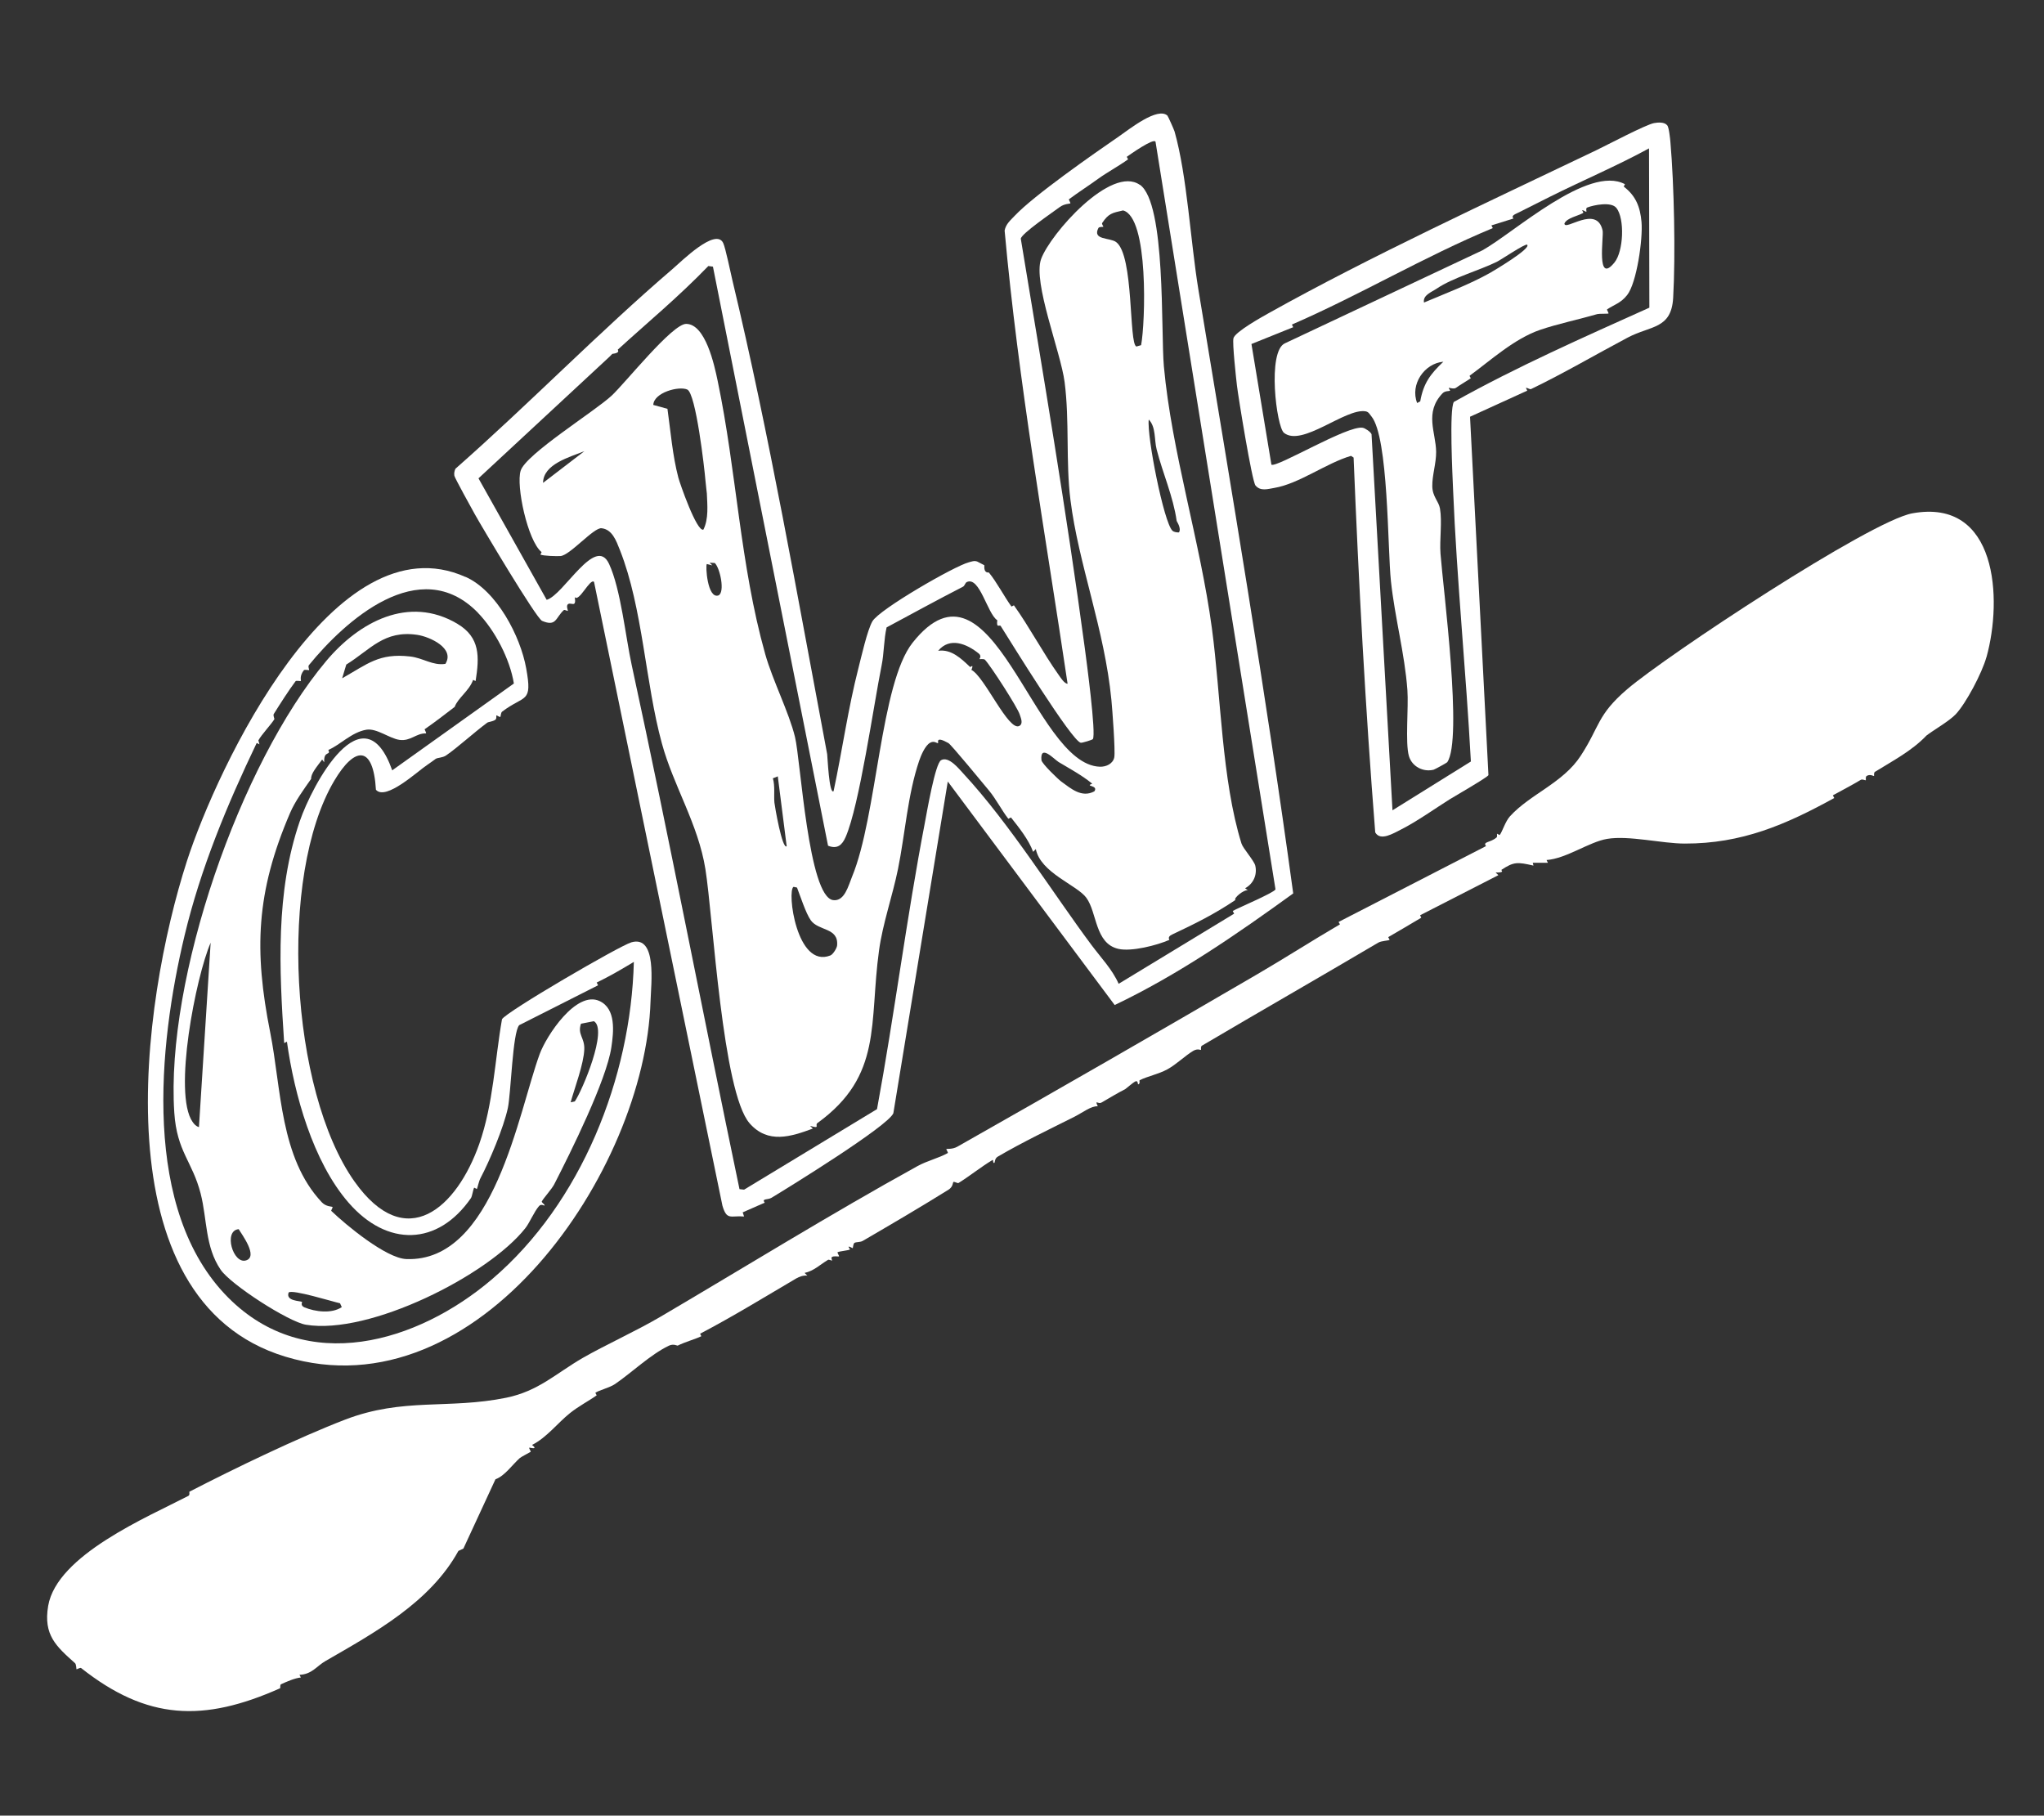
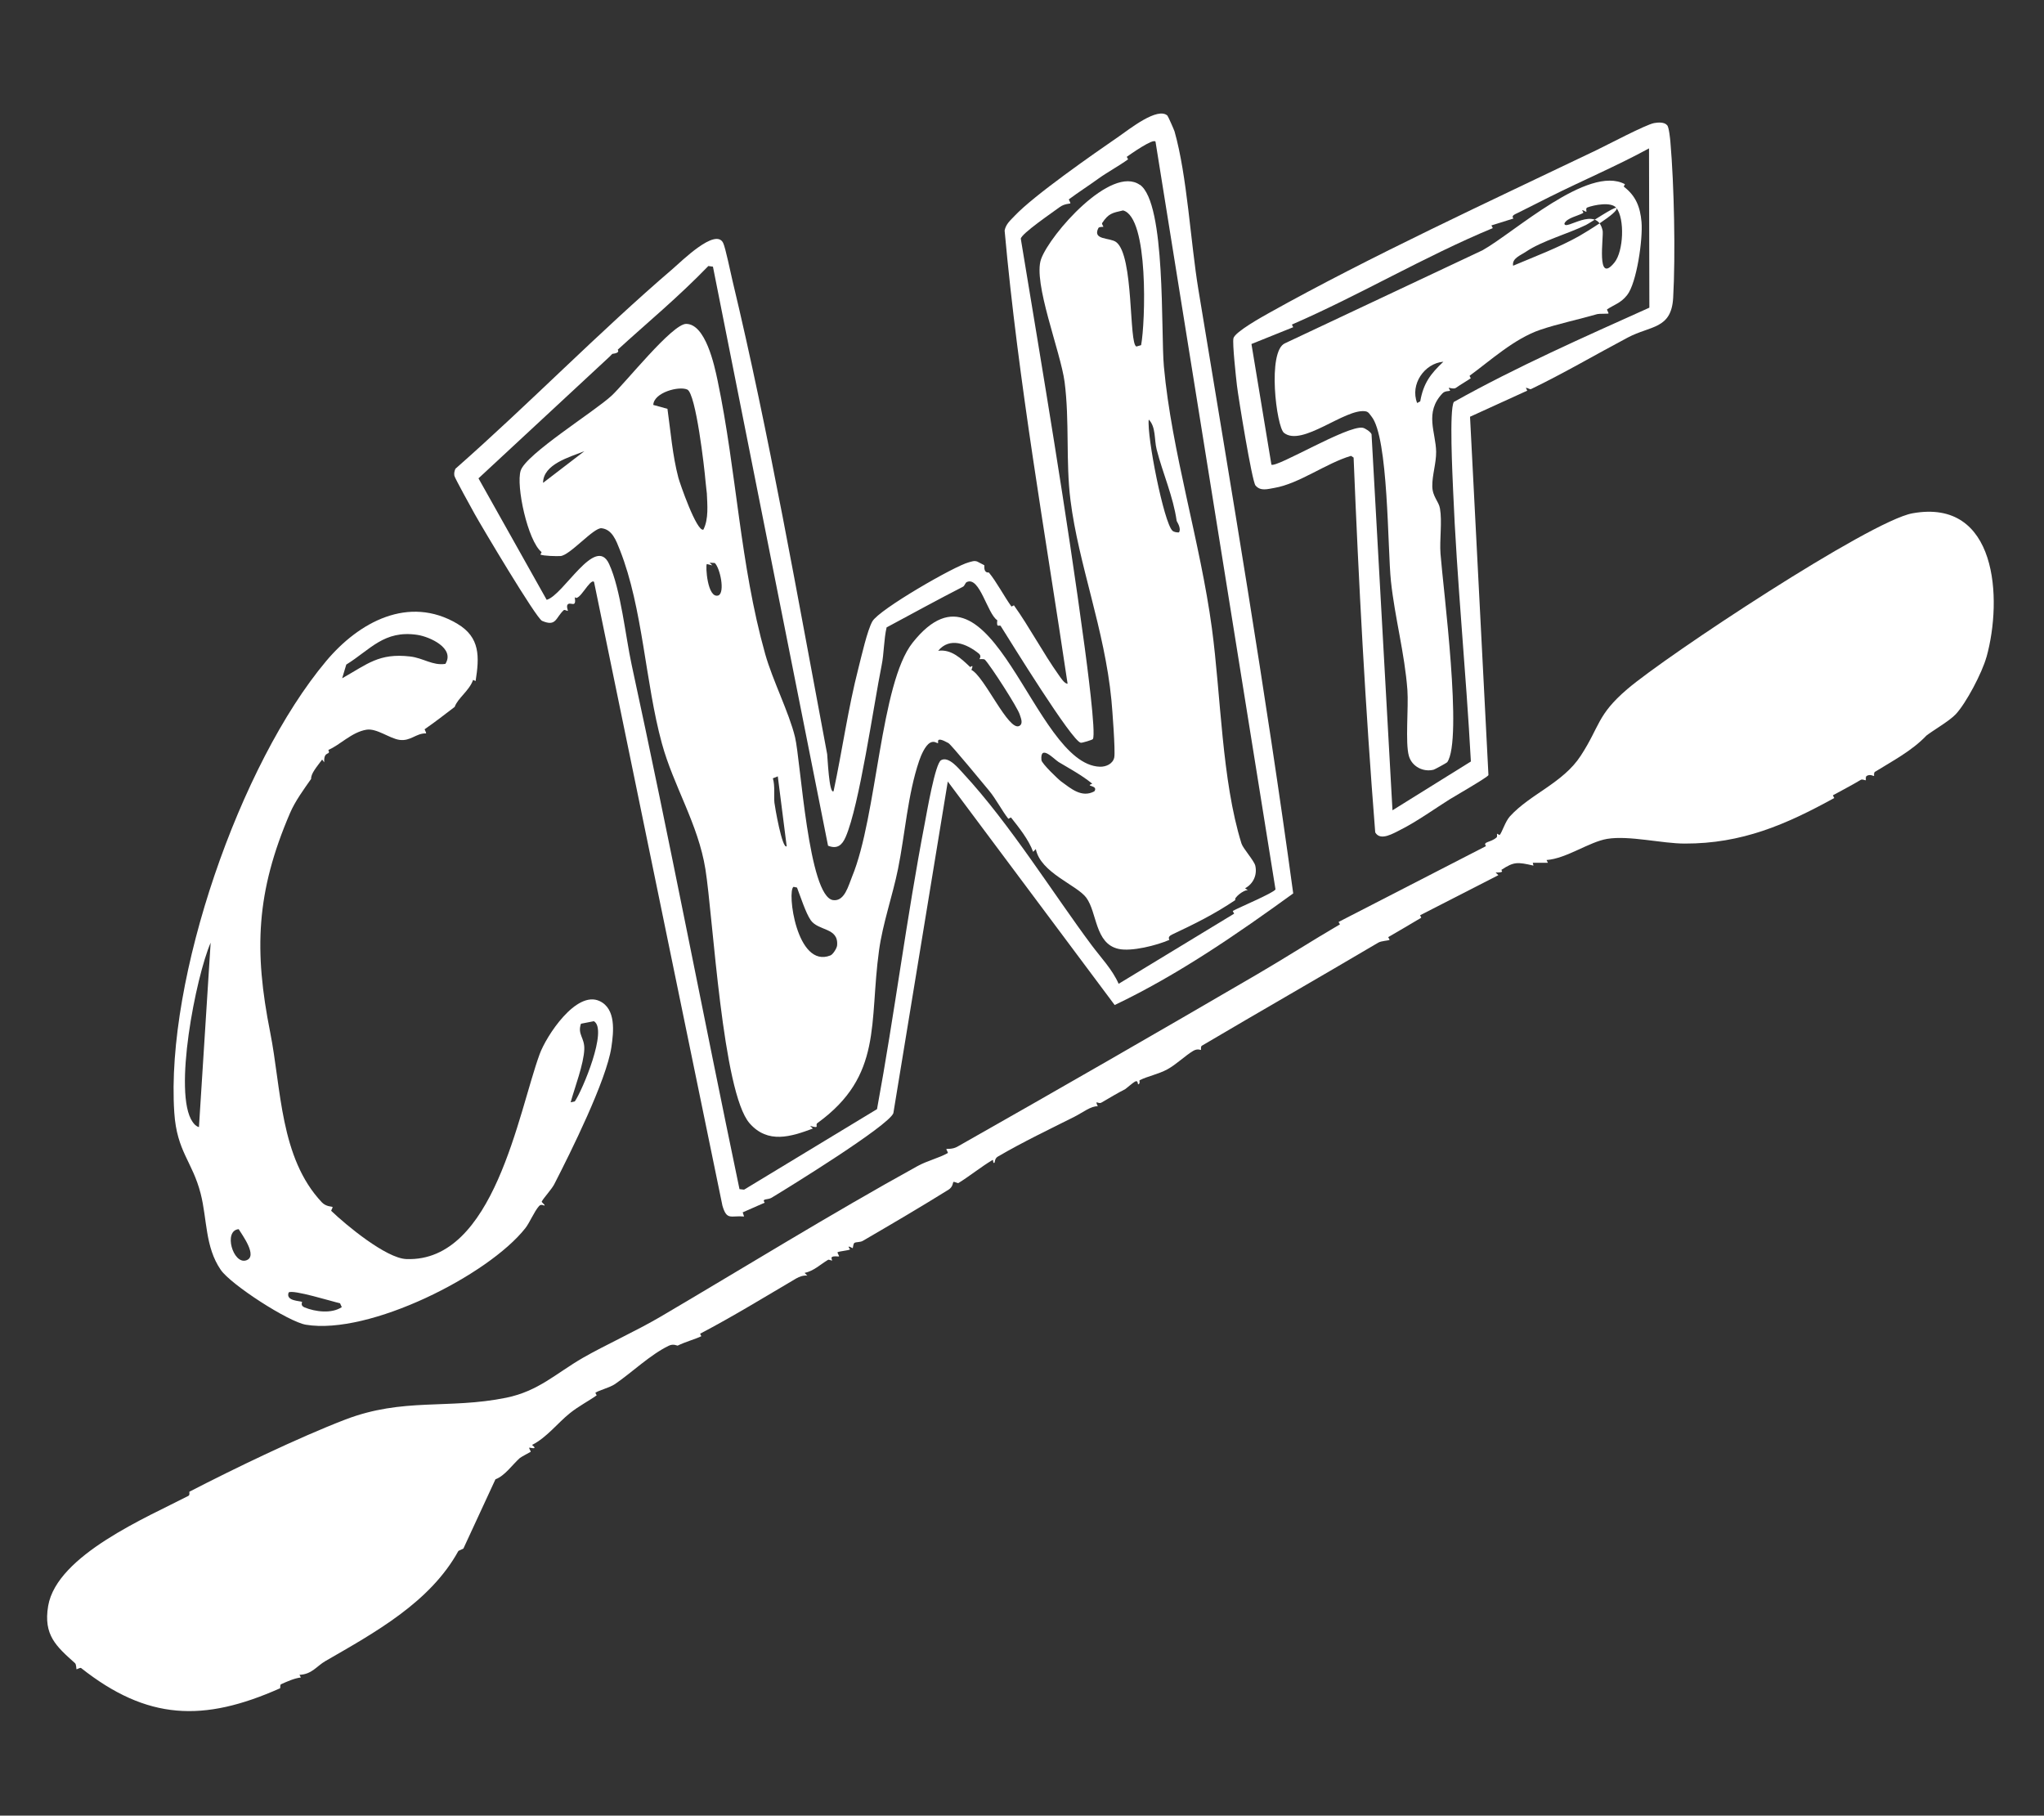
<svg xmlns="http://www.w3.org/2000/svg" id="Vrstva_1" version="1.1" viewBox="0 0 356.4 316.56">
  <rect x="0" y="0" width="356.4" height="316.56" fill="#333333" stroke="none" />
  <defs>
    <style>
      .st0 {
        fill: #fff;
      }
    </style>
  </defs>
  <path class="st0" d="M346.36,114.58c-.76,2.74-3.54,8.02-5.35,9.95-1.09,1.17-4.02,2.86-5.1,3.71-2.55,2.68-5.87,4.4-8.98,6.33-.26.16-.13.72-.16.74-.06.03-.68-.4-1.29-.02-.25.15-.11.71-.15.74-.11.07-.58-.24-.88-.06-1.62.98-3.24,1.79-4.87,2.7-.02.01.27.46.24.47-8.47,4.66-16.11,7.96-26.05,7.94-4,0-9.71-1.45-13.53-.82-3.15.52-7.11,3.44-10.58,3.69l.24.48h-2.64s.12.49.12.49c-2.82-.64-3.42-.69-5.6.75-.08.05.75.5-1,.45l.48.47-13.65,6.99s.22.42.2.43c-1.9,1.15-3.84,2.26-5.75,3.38-.03.01.26.46.24.47-.31.18-1.42.16-2.01.51-10.43,6.16-20.71,12.04-30.72,17.95-.27.16-.12.72-.16.74-.06.04-.58-.3-1.37.17-1.35.8-2.95,2.37-4.49,3.21s-3.39,1.19-4.8,1.88c-.22.11.17.52-.26.73-.18.09.04-.78-.59-.47-.32.16-1.59,1.25-1.68,1.3-1.34.69-2.69,1.5-4.17,2.36-.59.34-1.21-.63-.64.65-1.13-.1-2.61,1.08-4.07,1.82-4.08,2.05-9.02,4.41-13.39,6.97-.52.31-.49,1.02-.54,1.05-.35.21-.16-.59-.35-.48-2.04,1.22-3.93,2.77-5.93,4.01-.16.1-.71-.29-.91-.17-.07.04-.04.84-.82,1.33-4.9,3.05-9.94,6.01-14.96,8.93-.46.27-1.15.17-1.45.35-.23.14-.26.89-.3.91-.07.04-.56-.33-.72-.24-.06.04.27.46.24.48-.3.18-1.87.31-2.16.48-.11.07.32.66.24.72-.11.08-.84-.12-1.22.11-.22.14.05.59.02.61-.12.07-.52-.23-.73-.1-1.32.79-2.48,1.94-4.07,2.27l.48.47c-.7-.07-1.36.16-1.95.5-5.58,3.28-10.99,6.61-16.73,9.62-.05.03.22.43.2.44-.88.46-2.79.98-4.12,1.64-.1.05-.71-.38-1.55.02-3.21,1.54-6.51,4.73-9.39,6.69-.9.62-2.8,1.08-3.41,1.51-.04.03.24.44.22.45-1.37.98-3.15,1.89-4.68,3.12-2.08,1.66-4.05,4.26-6.59,5.53,1.18.94-.43.42-.48.48-.1.11.32.65.24.72-.08.07-1.67.88-1.91,1.1-1.32,1.19-2.61,3.1-4.23,3.69l-5.59,12.08-.87.41c-4.92,8.95-14.55,14.22-23.2,19.21-1.48.85-2.36,2.32-4.51,2.39l.24.47c-1.09.11-2.46.72-3.46,1.18-.21.09-.09.66-.17.7-13.37,5.95-23.16,5.58-34.69-3.53-.15-.12-.76.25-.8.22-.04-.04-.02-.85-.26-1.07-3.26-2.92-5.55-4.89-4.68-9.99,1.52-8.87,17.38-15.51,24.45-19.18.3-.16.12-.7.17-.72,7.76-4.01,19.03-9.45,27.15-12.57,10.15-3.9,17.99-1.76,28.1-3.82,5.62-1.15,8.67-4.24,13.34-6.94,3.78-2.18,9.28-4.67,13.57-7.19,14.68-8.63,29.7-17.93,44.79-26.25,1.7-.94,3.73-1.4,5.29-2.28.11-.06-.32-.67-.24-.71.08-.05,1.05.08,1.89-.39,17.78-10.07,34.88-19.91,52.42-30.14,4.81-2.81,9.49-5.82,14.3-8.63.05-.03-.28-.39-.2-.44l25.68-13.21c-.63-.81.79-.57,1.85-1.52.14-.13.03-.59.07-.64.02-.02.43.26.46.23.45-.55.98-2.37,1.79-3.26,3.57-3.91,9.25-5.8,12.35-10.57,3.34-5.12,2.82-7.08,8.09-11.59,6.85-5.87,42.33-29.32,49.73-30.67,14.82-2.69,15.74,14.93,12.93,25.05Z" />
  <g>
    <g>
-       <path class="st0" d="M81.18,100.58c5.45,2.44,9.56,10.33,10.57,15.95,1.12,6.2-.24,4.54-4.2,7.55-.23.17-.25.87-.3.91-.12.09-.63-.31-.71-.25-.03.02.1.55-.16.74-.48.36-1.2.35-1.45.54-2.35,1.75-5.18,4.35-7.16,5.7-.63.42-1.48.37-1.8.59-.39.26-.77.59-1.5,1.07-1.59,1.03-7.18,6.29-8.92,4.32-.47-7.9-3.72-7.55-7.26-1.59-9.84,16.6-7.72,54.03,3.52,69.89,8.99,12.68,17.84,4.58,21.76-6.56,2.45-6.98,2.71-14.62,3.96-21.73.64-1.25,20.54-12.85,22.58-13.42,4.48-1.25,3.41,7.24,3.32,10.28-.91,29.46-30.03,72.17-63.67,61.97-32.53-9.86-25.07-61.95-17.17-86.4,5.25-16.25,25.71-59.8,48.59-49.54ZM83.33,106.83c-10.19-10.44-23.25,1.52-29.46,9.13-.22.27.08.79.03.86s-.78-.13-.92.04c-.82,1.05-.45,1.79-.52,1.87-.06.07-.8-.11-.92.04-1.16,1.53-2.75,4.03-3.8,5.71-.17.28.16.82.09.93-.58.94-2.17,2.59-2.78,3.68l.19.69-.48-.24c-5.15,10.75-9.79,21.9-12.58,33.58-4.59,19.19-7.54,47.95,7.65,63.16,13.61,13.62,32.97,7.83,45.97-3.25,15.56-13.26,24.21-35.1,24.72-55.32-2.48,1.5-4.36,2.57-6.48,3.6l.24.48-13.75,6.95c-1.16,1.24-1.44,11.95-1.98,14.45-.75,3.46-3.18,9.2-4.77,12.22-.3.57-.54,1.77-.63,1.9-.01.02-.45-.26-.47-.24-.2.32-.34,1.5-.57,1.83-5.77,8.33-14.59,8.56-21.35.77-6.19-7.13-9.45-18.85-10.73-28.05l-.48.24c-.86-12.85-1.53-26.32,2.72-38.68,2.21-6.44,11.11-23.02,16.12-8.87l21.21-15.14c-.68-4.25-3.31-9.29-6.29-12.35Z" />
      <path class="st0" d="M79.73,108.75c4.03,2.38,3.86,5.79,3.2,9.99l-.44-.2c-.66,1.9-2.66,3.16-3.21,4.71-1.75,1.34-3.41,2.63-5.24,3.9-.03.02.34.65.24.72-1.73-.05-2.68,1.4-4.62,1.13-1.74-.24-3.98-2.07-5.78-1.77-2.57.43-4.64,2.7-6.63,3.52.49,1.07-.84.01-.72,2.16l-.36-.48c-1.01,1.36-1.97,2.47-1.92,3.37-1.29,1.84-2.8,3.9-3.68,5.96-5.94,13.82-6.29,24-3.46,38.23,1.95,9.78,1.68,21.87,9.01,29.64.74.78,1.77.72,1.85.8.1.1-.28.63-.21.69,2.57,2.47,9.56,8.26,13.08,8.4,15.32.6,19.55-25.64,23.26-35.74,1.16-3.17,6.37-11.15,10.45-9.24,2.87,1.35,2.46,5.31,2.05,8.06-.86,5.76-7.09,18.29-9.96,23.88-.45.87-1.83,2.36-2.17,2.99-.1.18.58.54.48.71-.06.1-.55-.36-.96.1-.86.97-1.63,2.9-2.4,3.87-6.46,8.19-27.18,18.66-38.25,16.82-3.06-.51-13.08-6.99-14.85-9.57-2.75-4-2.36-8.83-3.5-13.28-1.45-5.66-4.15-7.3-4.6-14.14-1.54-23.33,11.43-60.8,26.49-78.73,5.7-6.79,14.36-11.52,22.86-6.5ZM72.77,110.69c-5.81-.87-8.2,2.59-12.39,5.18l-.72,2.39c4.4-2.47,6.42-4.43,11.85-3.8,2.32.27,3.92,1.63,6.15,1.29,1.71-2.72-2.71-4.73-4.89-5.06ZM34.69,196.51l2.04-32.15c-2.58,5.95-6.59,26.3-3.16,31.23.3.43.6.77,1.11.92ZM103.55,178.05l-2.25.44c-.65,1.88.65,2.41.58,4.44-.09,2.59-1.68,6.72-2.38,9.26l.73-.16c1.33-1.94,5.8-12.56,3.32-13.98ZM41.62,214.31c-2.71.23-.99,6.18,1.3,5.44,2.12-.69-.74-4.5-1.3-5.44ZM59.6,227.91l-.31-.68c-1.3-.28-8.29-2.46-8.96-1.88-.57,1.53,2.03,1.44,2.35,1.65.04.03-.38.62.42.95,1.86.76,4.7,1.14,6.48-.04Z" />
    </g>
    <g>
      <g>
        <path class="st0" d="M203.57,20.19c.11.1,1.14,2.43,1.23,2.73,2.2,7.76,2.79,19.27,4.15,27.53,5.78,35.04,11.74,70.11,16.54,105.32-9.73,7.05-20.05,14.18-31.13,19.46l-29.1-38.97-9.49,57.83c-.87,2.22-18.3,12.97-21.25,14.75-.64.39-1.77.09-1.18.85l-3.84,1.69.24.72c-2.33-.2-2.99.75-3.77-1.87l-22.39-108.77c-.69-.71-2.64,3.63-3.36,2.64.31,1.95-.63.86-1.17,1.23-.39.27,0,1.12-.03,1.17-.08.08-.56-.27-.73-.11-1.45,1.35-1.28,2.92-3.77,1.86-1.02-.43-10.62-16.59-11.75-18.63-.48-.86-3.48-6.29-3.54-6.66-.08-.47,0-.8.18-1.23,12.87-11.32,24.93-23.75,37.94-34.9,1.45-1.24,7.41-7.17,8.74-4.48.41.82,1.31,5.26,1.62,6.54,6.37,26.55,11.44,55.63,16.52,82.6.06.33.33,7.13,1.12,6.45,1.51-7.09,2.53-14.44,4.33-21.45.52-2.01,1.53-6.56,2.43-8.15,1.19-2.09,14.33-9.66,16.82-10.3.5-.13.91-.32,1.45-.14l1.25.65c-.1,1.53.74,1.21.8,1.28,1.29,1.55,2.67,4.17,3.92,5.91.04.05.42-.22.44-.2,2.67,3.72,5.09,8.33,7.85,12.2.31.43.94,1.45,1.51,1.48-3.9-26.29-8.59-52.51-10.98-79.02.21-1.14,1.02-1.79,1.75-2.57,3.35-3.56,13.74-10.79,18.17-13.84,1.79-1.23,6.8-5.26,8.5-3.6ZM201.47,24.7c-.36-.65-4.47,2.27-4.99,2.63-.04.03.24.44.22.45-1.63,1.17-3.78,2.35-5.16,3.35-1.71,1.24-3.49,2.38-5.16,3.62-.07.05.34.64.24.72-.08.06-1.04.04-1.85.64-1.15.86-6.7,4.63-6.78,5.51,3.92,23.73,7.96,47.53,11.16,71.37.27,2.03,2.02,15.07,1.4,15.88-.1.13-1.83.67-2.1.63-1.55-.25-12.31-17.74-13.96-20.35-.2-.31-.79.49-.6-1.01-1.73-1.11-3.06-7.7-5.31-6.66-.3.14-.35.65-.68.82-4.48,2.3-8.88,4.71-13.31,7.09-.48,2.06-.45,4.58-.86,6.58-1.4,6.95-3.89,24.51-6.28,29.96-.59,1.35-1.41,2.19-3.07,1.52l-20.07-100.96-.8-.11c-5.36,5.54-10.61,9.84-15.79,14.58-.06.06.57.55-.96.74l-.47.48-22.86,21.22,11.89,21.18c2.95-.81,8.51-11.38,10.88-6.26,2.04,4.4,2.87,12.68,3.94,17.6,6.6,30.41,12.44,60.98,18.8,91.41l.8.09,23.18-14.04c3.06-16.58,5.16-33.41,8.35-49.97.34-1.77,1.79-10.29,2.82-10.87,1.33-.75,3.09,1.48,3.9,2.35,8.09,8.73,15.79,21.12,22.36,29.92,1.63,2.18,3.61,4.23,4.7,6.72l20.14-12.23s-.26-.46-.24-.47c.89-.53,7.24-3.19,7.45-3.77l-20.92-130.36Z" />
        <path class="st0" d="M198.76,32.21c4.56,3.24,3.63,25.64,4.18,31.69,1.37,14.97,6.33,30.49,8.37,45.63,1.58,11.72,1.71,26.47,5.16,37.54.26.85,2.2,2.98,2.41,3.87.36,1.58-.33,3.15-1.78,3.93l.48.36c-.73-.15-2.58,1.43-2.16,1.68-3.65,2.47-7.1,4.17-11.07,6.04-.91.43-.4.9-.45.92-2.17.95-6.61,2.09-8.89,1.57-4.12-.94-3.69-6.33-5.6-8.92-1.63-2.22-7.97-4.33-8.8-8.48l-.47.48c-.78-2.12-2.44-4.2-3.86-5.99-.02-.03-.44.25-.46.23-1.07-1.34-2.2-3.52-3.37-4.92-.84-1-6.6-8.02-7.08-8.28-2.38-1.34-1.68-.01-1.81.01-.21.04-.66-.47-1.38-.07-.88.49-1.59,2.21-1.91,3.14-2.01,5.92-2.46,12.82-3.69,18.87-.95,4.68-2.67,9.52-3.31,14.21-1.75,12.65.69,21.82-10.74,30.09-.51.37.59,1.03-1.28.49l.48.47c-3.8,1.41-7.83,2.72-11.02-.91-4.74-5.39-6.37-35.94-7.71-44.31-1.26-7.89-5.56-14.49-7.59-21.93-2.9-10.57-3.31-23.58-7.32-33.72-.66-1.67-1.34-3.58-3.19-3.8-1.37-.17-5.52,4.74-7.18,4.85-.69.04-2.94-.01-3.5-.26-.02,0,.25-.39.2-.44-2.41-1.95-4.48-11.59-3.63-14.2.93-2.88,12.81-10.26,15.83-13.04,2.36-2.17,10.59-12.56,13.03-12.54,3.36.03,4.9,7.13,5.48,9.91,3.31,15.82,3.89,31.98,8.29,47.64,1.3,4.62,4.15,10.17,5.2,14.48.99,4.05,2.33,27.9,6.66,28.44,2,.25,2.65-2.54,3.29-4.09,4.38-10.58,4.9-33.67,10.56-40.8,13.91-17.52,20.98,21.24,32.64,21.63,1.11.04,2.31-.53,2.52-1.64s-.35-8.47-.5-10c-1.19-12.31-5.74-23.66-7.14-34.86-.84-6.68-.14-13.76-1.02-20.57-.69-5.28-5.56-17.38-4.1-21.44,1.58-4.36,12.24-16.47,17.23-12.93ZM198.14,60.42l.83-.24c.74-3.9,1.36-22.34-3.15-23.49-1.88.43-2.52.51-3.64,2.19-.12.18.24.58.2.66-.02.04-.72-.04-.86.22-1.1,2.14,2.01,1.63,3.1,2.45,3.12,2.34,2.19,17.75,3.52,18.2ZM119.84,67.92c-1.46-.66-5.85.52-5.93,2.68l2.47.68c.56,3.98.88,8.11,1.9,12,.23.89,3.21,9.53,4.37,9.06.94-1.89.68-4.29.6-6.31,0-.13-.19-1.52-.24-2.2-.17-2.15-1.67-15.23-3.17-15.91ZM205.17,90.83c-.61-4.3-2.42-8.27-3.49-12.46-.45-1.75-.1-3.92-1.38-5.22-.35,2.9,2.63,17.97,4.13,19.38.27.25.78.31,1.14.3.46-.75-.39-1.9-.4-2ZM101.89,78.67c-2.6,1.04-7.18,2.26-7.2,5.52l7.2-5.52ZM124.64,98.16l-.91-.05.48.47-.96-.24c-.27.18.08,6.15,2.03,5.47,1.16-.55.28-4.77-.65-5.65ZM170.77,114.91s.44-.52-.1-.96c-2.12-1.71-5.07-2.92-7.09-.48,2.31-.33,4.03,1.37,5.57,2.82.08.08.71-.68.23.51,2.28,1.14,6.47,10.78,8.35,9.77.75-.4.24-1.44.07-2-.35-1.18-5.01-8.43-6.06-9.54-.2-.21-.91-.06-.97-.12ZM184.53,132.82c-.7-.42-3.21-3.17-2.94-.29.06.61,2.94,3.36,3.46,3.74,1.7,1.23,3.56,2.89,5.77,1.7.76-1.11-1.79-.82-.37-1.33-1.79-1.47-3.92-2.61-5.92-3.81ZM137.17,147.55l-1.55-12.19-.86.34c.4,1.31.15,3.1.27,4.25.07.65,1.35,8.17,2.14,7.6ZM141.35,160.42c-.85-1.21-1.81-4.2-2.38-5.67l-.6-.13c-1.19.62.51,14.33,6.43,11.96.45-.18,1.12-1.26,1.16-1.74.28-3.16-3.24-2.47-4.61-4.41Z" />
      </g>
      <g>
        <path class="st0" d="M290.71,21.85c.3.38.5,2.31.55,2.93.65,7.46.9,19.72.48,27.14-.31,5.5-3.93,4.82-7.93,6.94-5.59,2.96-11.15,6.23-16.84,8.97-.25.12-.63-.26-.91-.2l.24.48-9.98,4.55,3.21,62.48c-.13.38-5.91,3.69-6.8,4.25-2.19,1.37-5.73,3.88-8.43,5.23-1.35.68-3.61,2.09-4.51.51-1.72-21.69-2.89-43.55-3.77-65.35l-.45-.3c-4.29,1.25-9.07,4.87-13.38,5.59-1.18.2-2.41.61-3.28-.43-.61-.73-3-15.44-3.23-17.41-.16-1.38-.82-7.36-.61-8.26.27-1.1,4.98-3.72,6.16-4.38,17.67-9.88,38.7-19.58,57.11-28.4,1.94-.93,8.57-4.44,10.06-4.73.69-.13,1.82-.21,2.29.38ZM287.59,53.65l-.06-27.78c-5.4,2.96-11.58,5.59-17.33,8.46-1.63.82-3.68,1.86-5.51,2.77-.54.27-1.25.5-.8,1l-3.84,1.2.24.47c-12.01,4.99-23.18,11.68-35.03,16.82l.23.46-7.28,2.93,3.48,21.04c.99.54,13.24-6.88,15.91-6.44.43.07,1.39.71,1.55,1.13l3.65,65.57,13.67-8.51c-.85-15.76-2.45-31.55-3.1-47.32-.1-2.48-.69-14.05.13-15.37,11.01-6.16,22.6-11.26,34.1-16.44Z" />
-         <path class="st0" d="M283.34,32.11s-.24.41-.2.44c2.1,1.6,2.85,3.55,3.08,6.15.26,2.93-.83,10.64-2.51,12.75-1.12,1.42-2.23,1.64-3.5,2.5-.07.05.34.65.24.72-.08.05-1.64.01-1.92.09-3.21.93-6.95,1.71-9.99,2.75-4.5,1.54-8.61,5.31-12.29,8-.05.04.22.42.2.44-.47.34-1.77,1.09-2.6,1.68-.37.26-1.15-.06-1.24,0-.04.03.27.46.24.48-.19.13-.89,0-1.33.47-3.2,3.36-1.15,6.81-1.11,10.2.02,2-.7,4.07-.67,6,.02,1.81,1.12,2.6,1.34,3.88.4,2.32-.09,5.44.09,7.88.47,6.16,3.92,32.45,1.17,36.36-.08.11-2.17,1.25-2.36,1.3-1.79.46-3.78-.52-4.32-2.39-.66-2.28-.04-8.47-.26-11.5-.47-6.37-2.19-12.61-2.87-18.97-.6-5.66-.41-25.13-3.41-28.75-.32-.38-.47-.79-1.04-.88-3.52-.55-11.05,6.26-14.2,3.76-1.32-1.05-2.96-14.26.18-15.62l34.43-16.21c5.55-3.1,18.45-14.95,24.83-11.53ZM281.83,36.25c-.87-1.12-3.91-.52-5.07-.07-.32.12-.09.71-.15.73-.14.07-.53-.33-.72-.24-.09.04.33.36.12.48-.93.52-2.79.84-3.23,1.81,0,1.46,5.66-3.37,6.66,1.25.22,1.02-1.18,9.57,2.07,5.55,1.57-1.94,1.82-7.6.33-9.51ZM266.29,42.67c-.29-.28-4.51,2.59-5.3,2.98-3.07,1.51-7.7,2.78-10.46,4.66-.92.63-2.47,1.14-2.24,2.44,3.78-1.6,7.94-3.16,11.5-5.16.61-.35,7.19-4.24,6.5-4.91ZM251.65,63.07c-3.3.29-5.82,3.97-4.55,7.2l.54-.3c.55-3.15,1.79-4.78,4.02-6.89Z" />
+         <path class="st0" d="M283.34,32.11s-.24.41-.2.44c2.1,1.6,2.85,3.55,3.08,6.15.26,2.93-.83,10.64-2.51,12.75-1.12,1.42-2.23,1.64-3.5,2.5-.07.05.34.65.24.72-.08.05-1.64.01-1.92.09-3.21.93-6.95,1.71-9.99,2.75-4.5,1.54-8.61,5.31-12.29,8-.05.04.22.42.2.44-.47.34-1.77,1.09-2.6,1.68-.37.26-1.15-.06-1.24,0-.04.03.27.46.24.48-.19.13-.89,0-1.33.47-3.2,3.36-1.15,6.81-1.11,10.2.02,2-.7,4.07-.67,6,.02,1.81,1.12,2.6,1.34,3.88.4,2.32-.09,5.44.09,7.88.47,6.16,3.92,32.45,1.17,36.36-.08.11-2.17,1.25-2.36,1.3-1.79.46-3.78-.52-4.32-2.39-.66-2.28-.04-8.47-.26-11.5-.47-6.37-2.19-12.61-2.87-18.97-.6-5.66-.41-25.13-3.41-28.75-.32-.38-.47-.79-1.04-.88-3.52-.55-11.05,6.26-14.2,3.76-1.32-1.05-2.96-14.26.18-15.62l34.43-16.21c5.55-3.1,18.45-14.95,24.83-11.53ZM281.83,36.25c-.87-1.12-3.91-.52-5.07-.07-.32.12-.09.71-.15.73-.14.07-.53-.33-.72-.24-.09.04.33.36.12.48-.93.52-2.79.84-3.23,1.81,0,1.46,5.66-3.37,6.66,1.25.22,1.02-1.18,9.57,2.07,5.55,1.57-1.94,1.82-7.6.33-9.51Zc-.29-.28-4.51,2.59-5.3,2.98-3.07,1.51-7.7,2.78-10.46,4.66-.92.63-2.47,1.14-2.24,2.44,3.78-1.6,7.94-3.16,11.5-5.16.61-.35,7.19-4.24,6.5-4.91ZM251.65,63.07c-3.3.29-5.82,3.97-4.55,7.2l.54-.3c.55-3.15,1.79-4.78,4.02-6.89Z" />
      </g>
    </g>
  </g>
</svg>